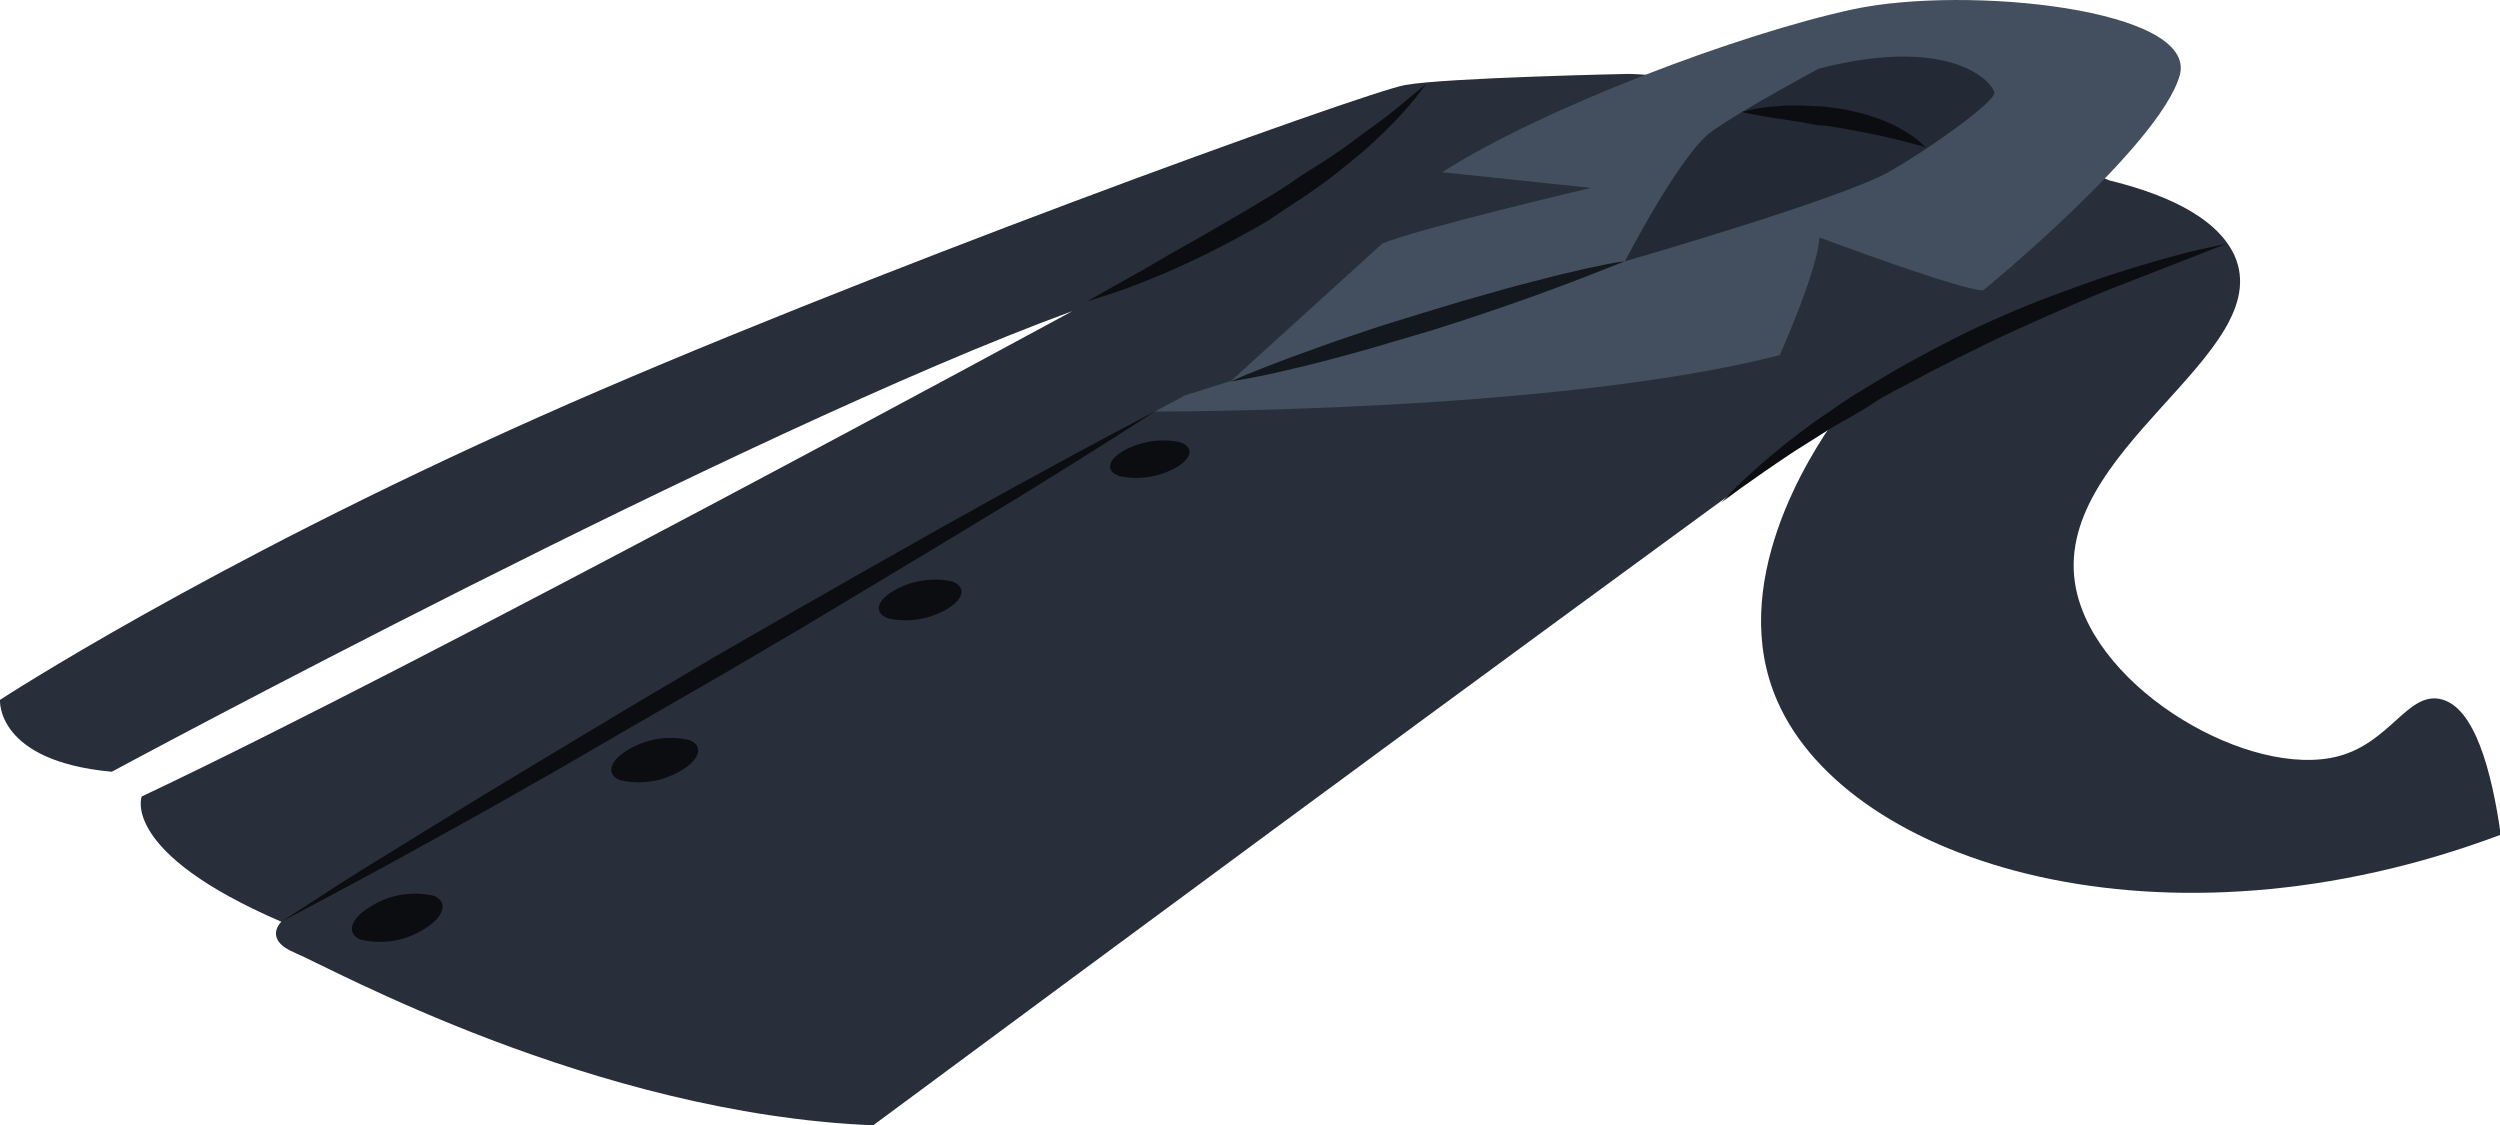
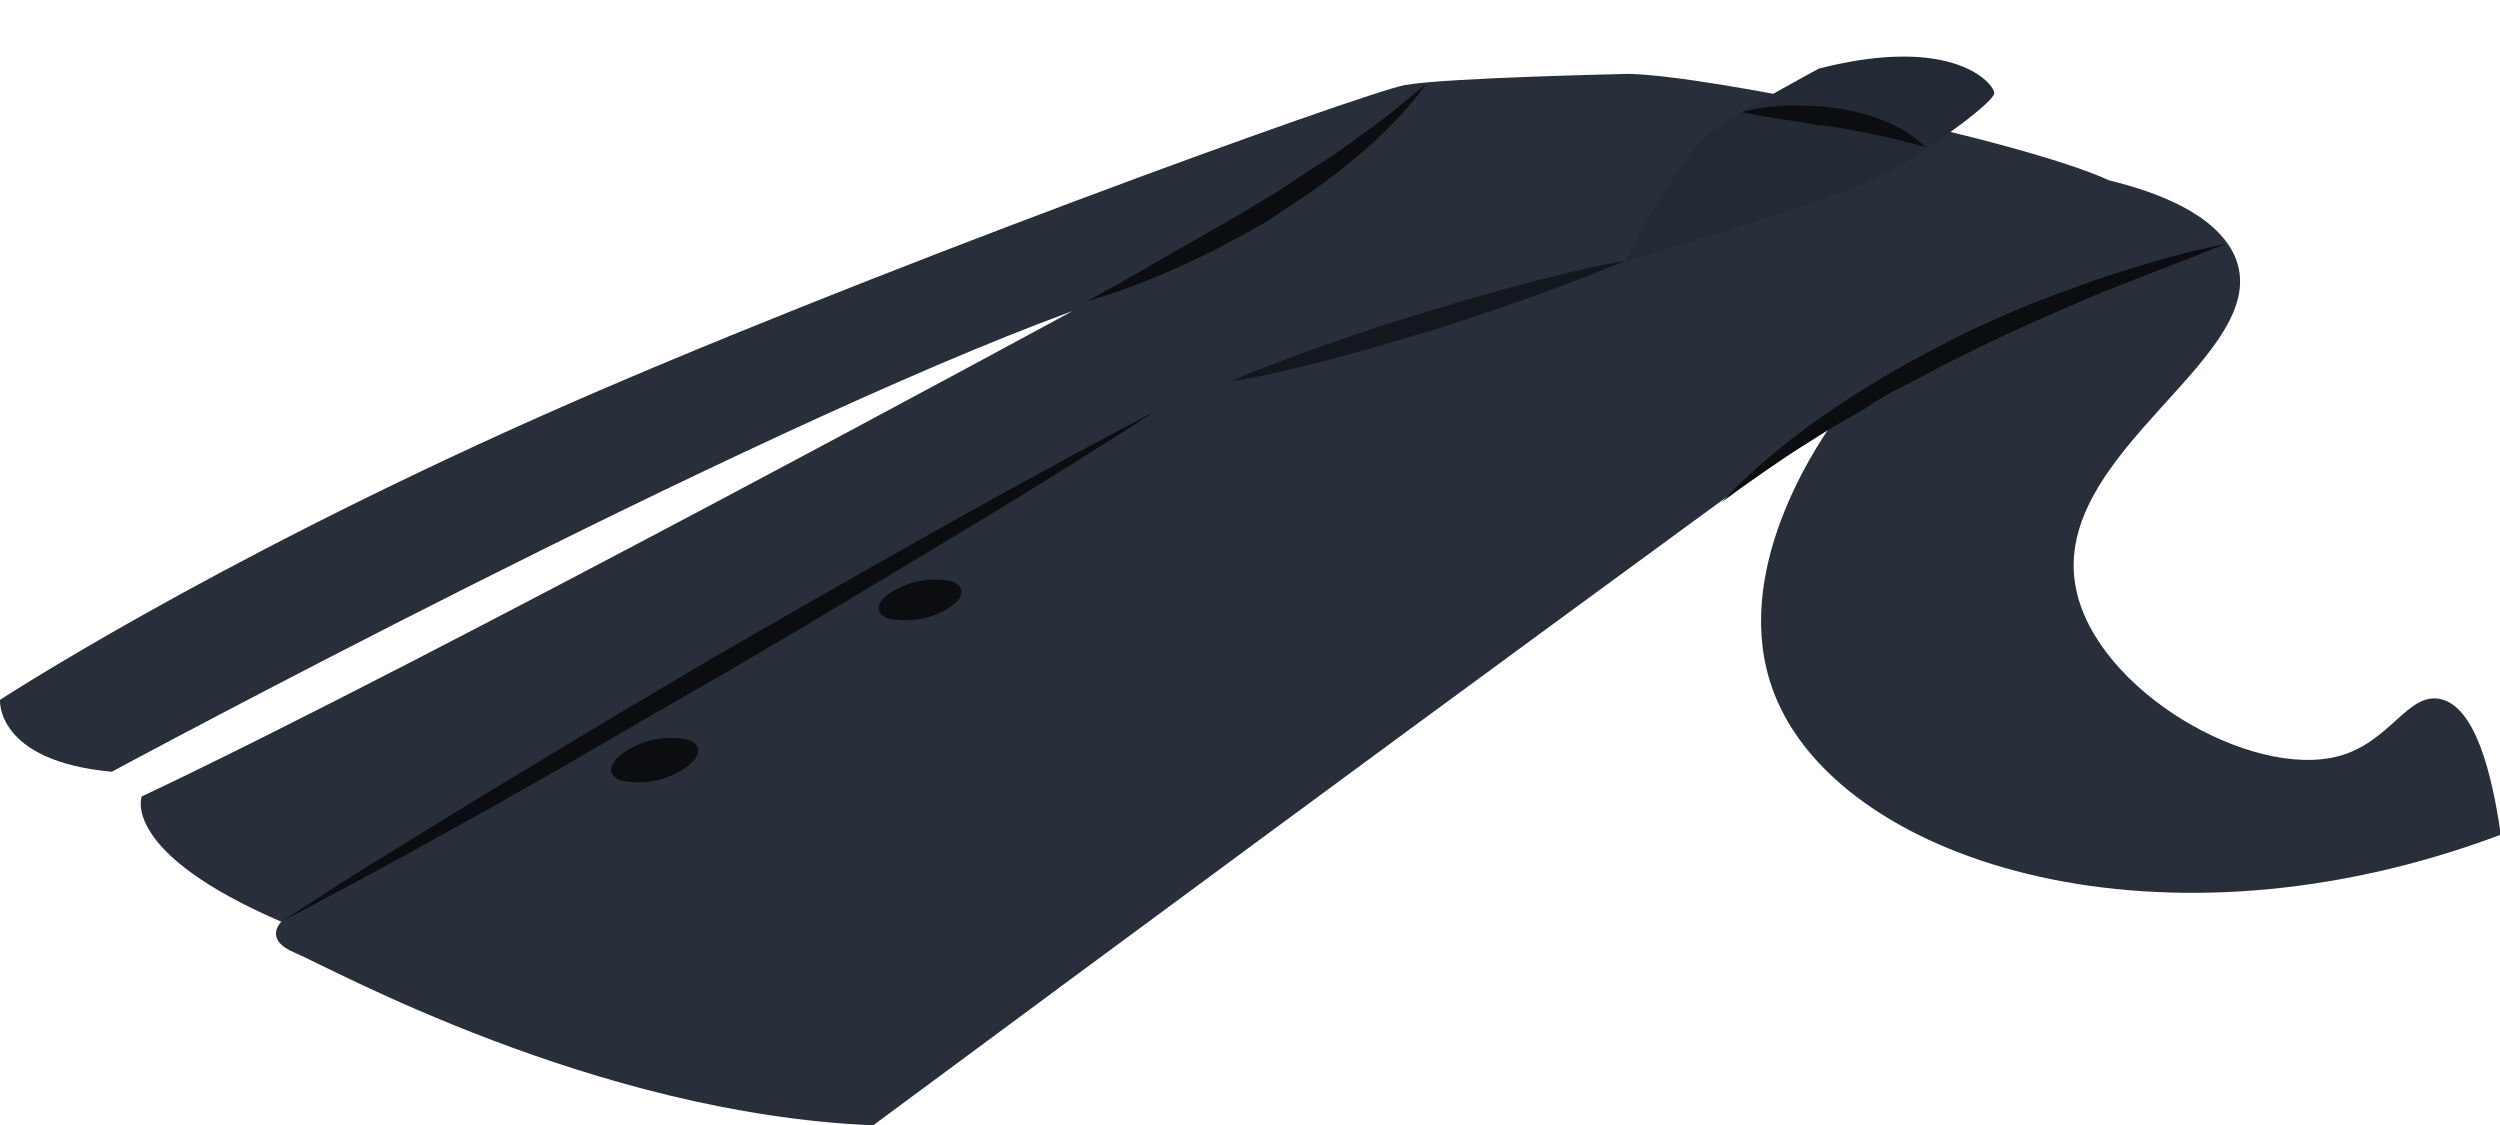
<svg xmlns="http://www.w3.org/2000/svg" viewBox="0 0 159.67 71.87">
  <defs>
    <style>.cls-1{fill:#282f3a;}.cls-2{fill:#434f5e;}.cls-3{fill:#232a35;}.cls-4{fill:#13181e;}.cls-5{fill:#0b0d11;}</style>
  </defs>
  <title>cloth4</title>
  <g id="Слой_2" data-name="Слой 2">
    <g id="Слой_1-2" data-name="Слой 1">
      <path class="cls-1" d="M134.71,11.52c3.1.76,6.77,2.14,8,4.79,2.82,6.32-11.9,12.48-10.12,21.29,1.32,6.52,11.16,12.17,16.75,10.7,3.3-.87,4.42-4.07,6.49-3.66,2.24.45,3.32,4.68,3.89,8.67h0c-21.56,8.11-41.61,1.88-46.19-8.5-3.29-7.44,2-15.71,3.81-18.22Q99.86,39.33,81.08,53.17q-12.33,9.09-25.31,18.7c-17.88-.73-34.79-10.13-36.9-11s-.9-2-.9-2c-10.31-4.44-8.92-8-8.92-8,18.08-8.53,59.44-31,59.44-31C47.39,27.59,7.14,49.29,7.14,49.29-.29,48.61,0,44.7,0,44.7s13.08-8.56,34.47-18.09C54.33,17.76,87.13,5.9,89.74,5.43S104,4.72,104,4.72C109.07,4.78,129.1,8.94,134.71,11.52Z" />
-       <path class="cls-2" d="M73.76,26.28s25.59.09,39.91-3.6c0,0,2.4-5.36,2.54-7.51,0,0,9.2,3.44,10.46,3.37,0,0,11.24-9.2,12.54-13.71C140.44.55,125.56-.95,118.37.59S98.57,6.87,92.11,11L101.62,12s-11,2.58-13.34,3.56l-9.66,8.77-2.93.92Z" />
      <path class="cls-3" d="M103.78,16.69s13.88-4,16.89-5.73,6.66-4.45,6.7-5-2.54-3.8-11.2-1.58c0,0-4.81,2.57-6.83,4S103.78,16.69,103.78,16.69Z" />
      <path class="cls-4" d="M103.78,16.69s-.38.14-1.06.41-1.63.65-2.78,1.08l-1.87.69-2.1.74-2.25.76-2.34.75L89,21.82c-.77.24-1.54.45-2.28.66s-1.46.4-2.15.58-1.33.34-1.94.48c-1.2.29-2.21.5-2.92.63l-1.12.2,1-.44c.67-.27,1.63-.65,2.78-1.08l1.87-.68c.66-.24,1.37-.49,2.1-.73s1.48-.51,2.26-.75L91,19.95l2.35-.71,2.29-.65c.74-.22,1.47-.39,2.15-.58l1.93-.49c1.2-.29,2.21-.51,2.92-.65S103.78,16.69,103.78,16.69Z" />
      <path class="cls-5" d="M111.24,7.15a11.79,11.79,0,0,1,1.9-.34c.29,0,.6-.06.93-.07s.68,0,1,0l1.12.05c.38,0,.76.09,1.15.13s.76.14,1.14.22a11.11,11.11,0,0,1,1.09.3,9.28,9.28,0,0,1,1,.38,7.79,7.79,0,0,1,.85.42,7.42,7.42,0,0,1,1.17.8l.4.37-.51-.15-1.32-.35-.88-.2-1-.21-1-.19c-.36-.07-.72-.13-1.09-.19S116.46,8,116.09,8L115,7.79l-1-.15-.9-.14C112,7.33,111.24,7.15,111.24,7.15Z" />
      <path class="cls-5" d="M73.76,26.28s-3.39,2.21-8.54,5.38L61,34.22,56.38,37l-5,3-5.19,3.05-5.21,3L35.9,49,31.15,51.7l-4.28,2.37c-2.65,1.47-4.88,2.66-6.44,3.49L18,58.85l2.33-1.51c1.49-1,3.62-2.3,6.2-3.89l4.17-2.56,4.67-2.82,5-3L45.56,42l5.21-3,5.07-2.89,4.75-2.68,4.27-2.37C70.17,28.14,73.76,26.28,73.76,26.28Z" />
-       <path class="cls-5" d="M75.15,29.84a5.21,5.21,0,0,1-3.6.58c-.94-.29-.85-1,.19-1.62a5.23,5.23,0,0,1,3.57-.57C76.25,28.51,76.18,29.23,75.15,29.84Z" />
-       <path class="cls-5" d="M60.48,38.9a5.22,5.22,0,0,1-3.74.6c-.94-.33-.78-1.12.34-1.77a5.25,5.25,0,0,1,3.71-.6C61.72,37.46,61.59,38.25,60.48,38.9Z" />
+       <path class="cls-5" d="M60.48,38.9a5.22,5.22,0,0,1-3.74.6c-.94-.33-.78-1.12.34-1.77a5.25,5.25,0,0,1,3.71-.6C61.72,37.46,61.59,38.25,60.48,38.9" />
      <path class="cls-5" d="M43.52,49.2a5.24,5.24,0,0,1-3.91.63c-.93-.37-.69-1.24.52-1.95A5.26,5.26,0,0,1,44,47.26C44.95,47.62,44.73,48.48,43.52,49.2Z" />
-       <path class="cls-5" d="M27.05,59.36A5.25,5.25,0,0,1,23,60c-.92-.41-.6-1.37.72-2.13a5.27,5.27,0,0,1,4-.65C28.66,57.63,28.36,58.58,27.05,59.36Z" />
      <path class="cls-5" d="M91.08,5.37l-.68.89a25.23,25.23,0,0,1-2,2.18c-.45.42-.92.89-1.47,1.34s-1.11.93-1.72,1.4-1.25.93-1.92,1.38-1.36.89-2,1.33-1.41.83-2.11,1.22-1.41.75-2.09,1.09-1.36.65-2,.94-1.25.54-1.82.77c-1.14.45-2.09.8-2.77,1l-1.07.34,1-.57,2.57-1.44,1.71-1,1.9-1.07,2-1.16c.69-.39,1.37-.81,2.06-1.22s1.38-.83,2-1.27,1.32-.85,1.95-1.26,1.23-.82,1.78-1.24,1.09-.79,1.57-1.15c1-.73,1.74-1.37,2.29-1.83Z" />
      <path class="cls-5" d="M142.22,15.56l-5.33,2.08-2.56,1c-.91.37-1.85.78-2.83,1.21s-2,.89-3,1.34-2,.95-3.05,1.47-2,1-3,1.54-2,1-2.87,1.59-1.81,1.06-2.64,1.56l-2.33,1.47c-1.42.94-2.59,1.76-3.4,2.34l-1.27.93L111,31c.72-.7,1.79-1.67,3.14-2.74.68-.53,1.43-1.1,2.24-1.66s1.67-1.16,2.6-1.72,1.88-1.14,2.87-1.69,2-1.08,3-1.59,2.08-1,3.11-1.45,2.07-.88,3.08-1.25,2-.74,2.92-1.06,1.83-.59,2.65-.85c1.65-.49,3-.86,4-1.08Z" />
    </g>
  </g>
</svg>